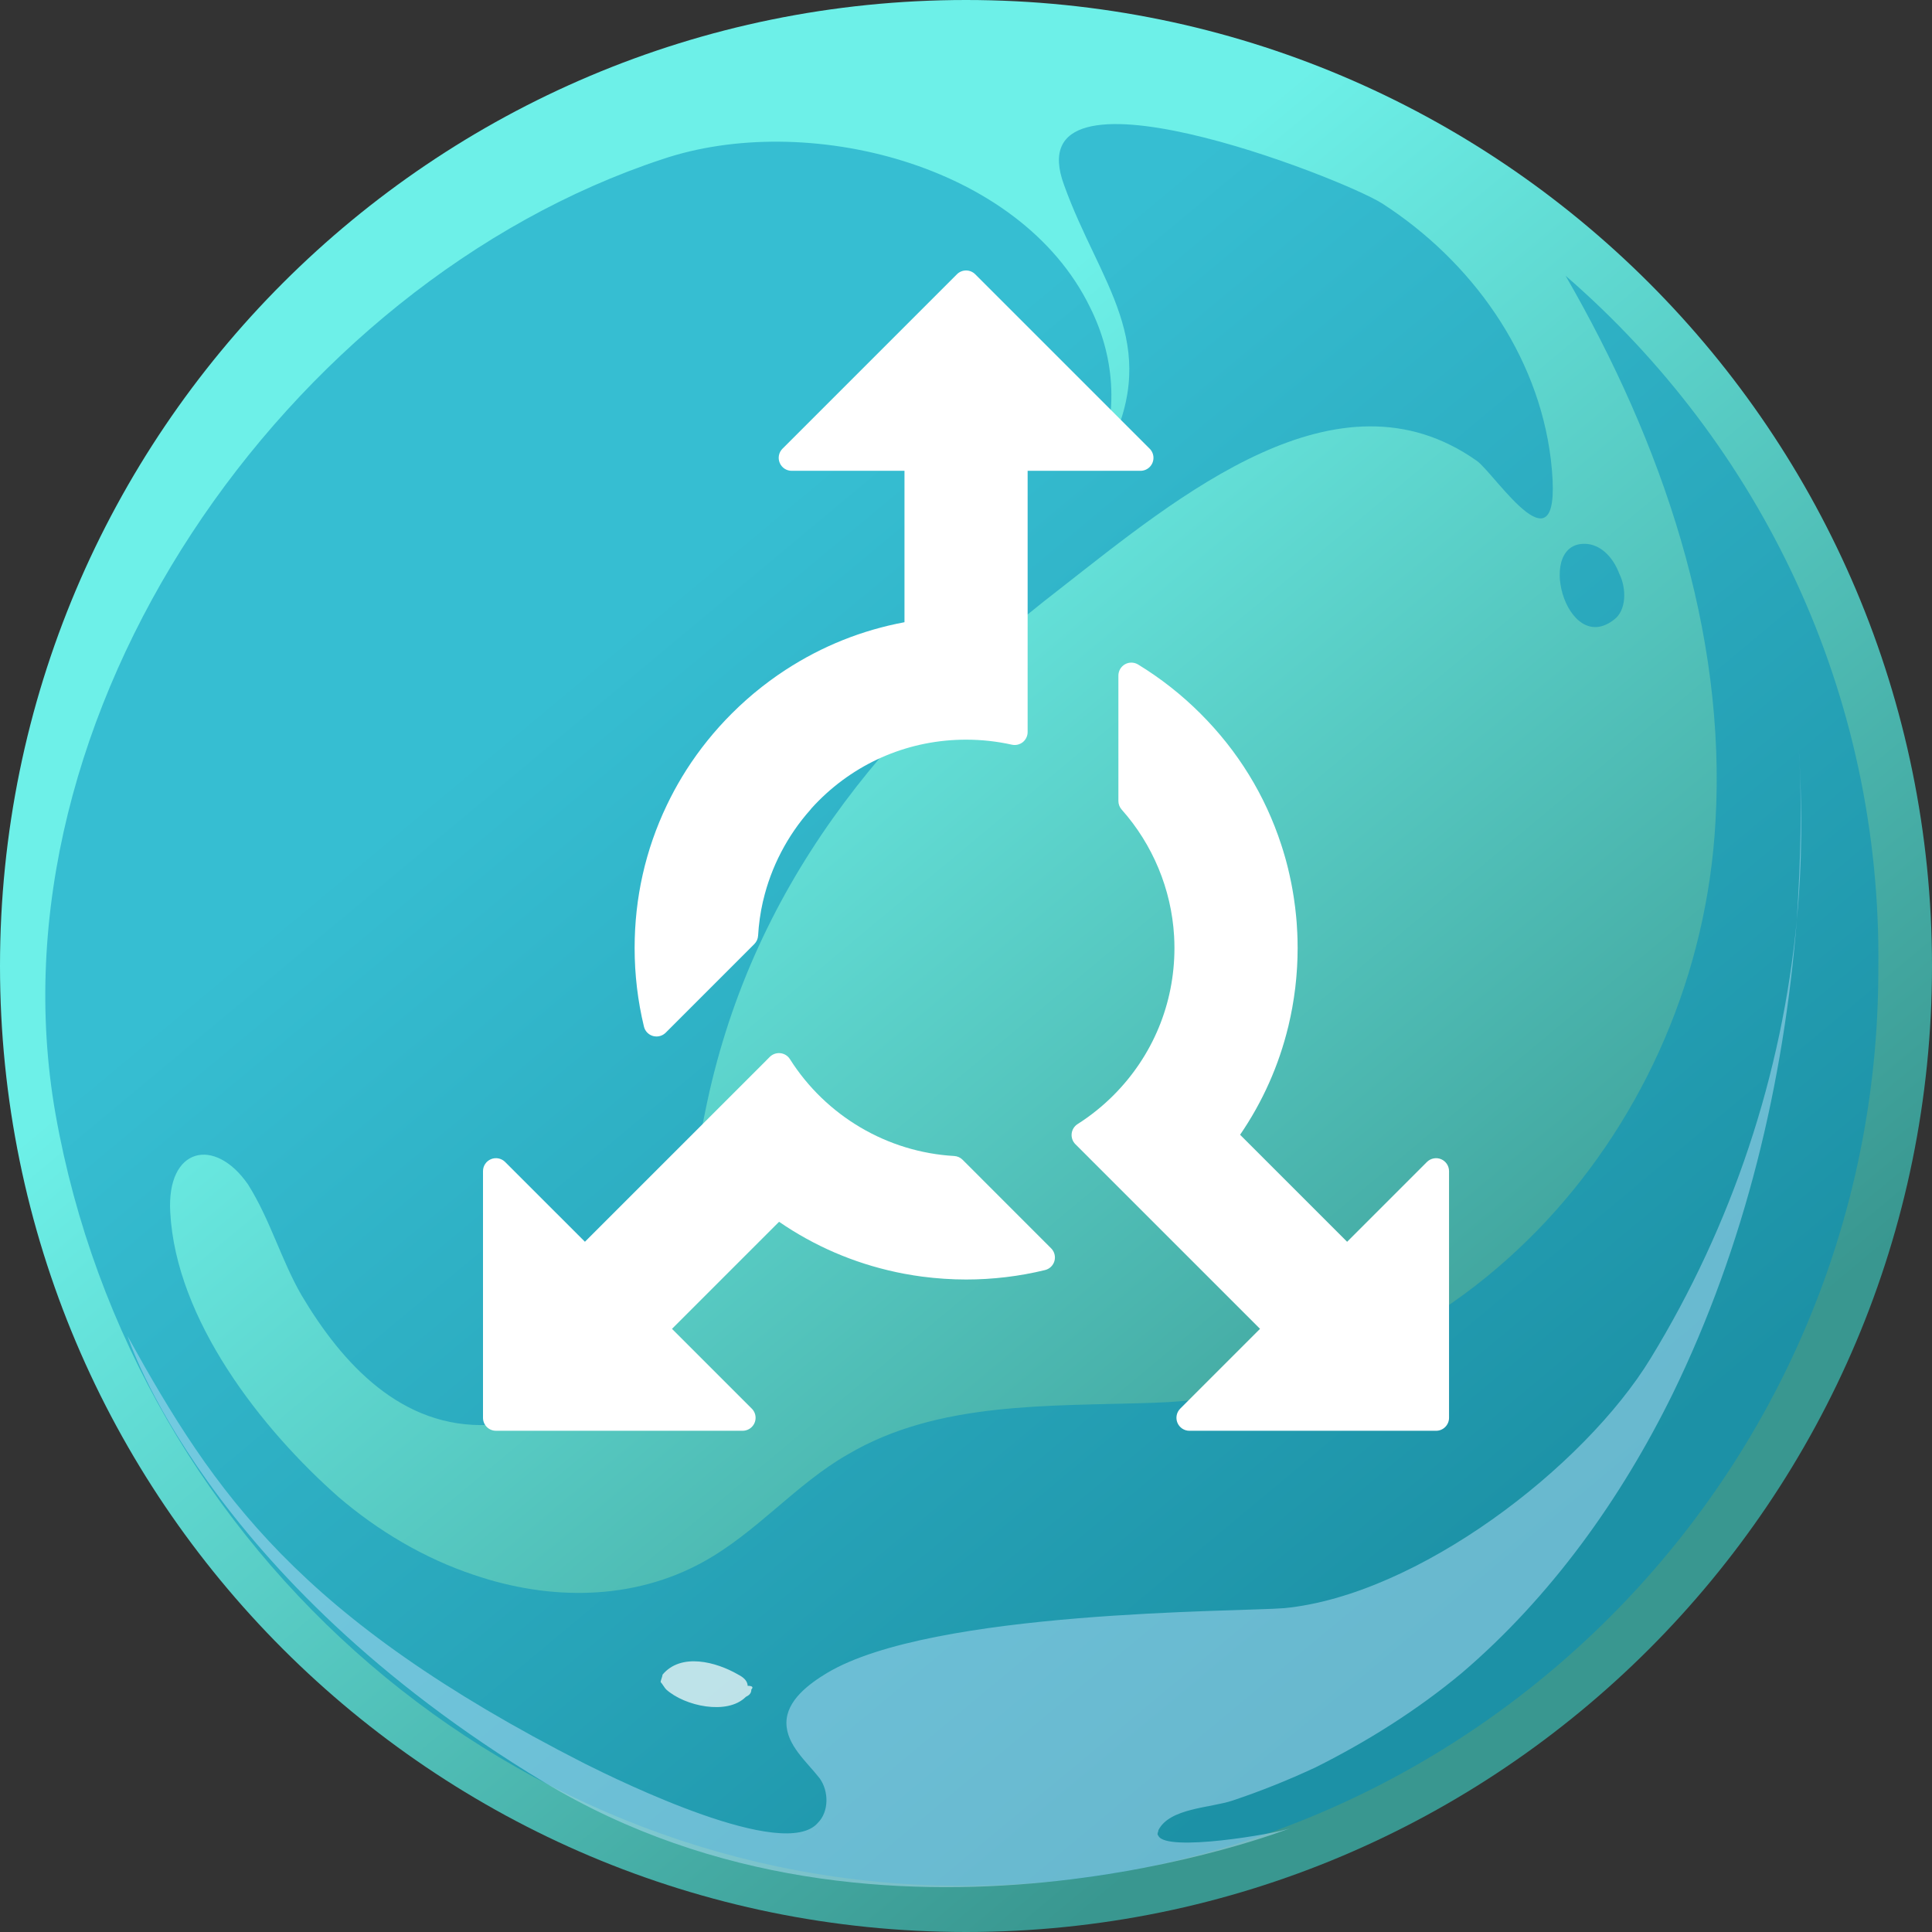
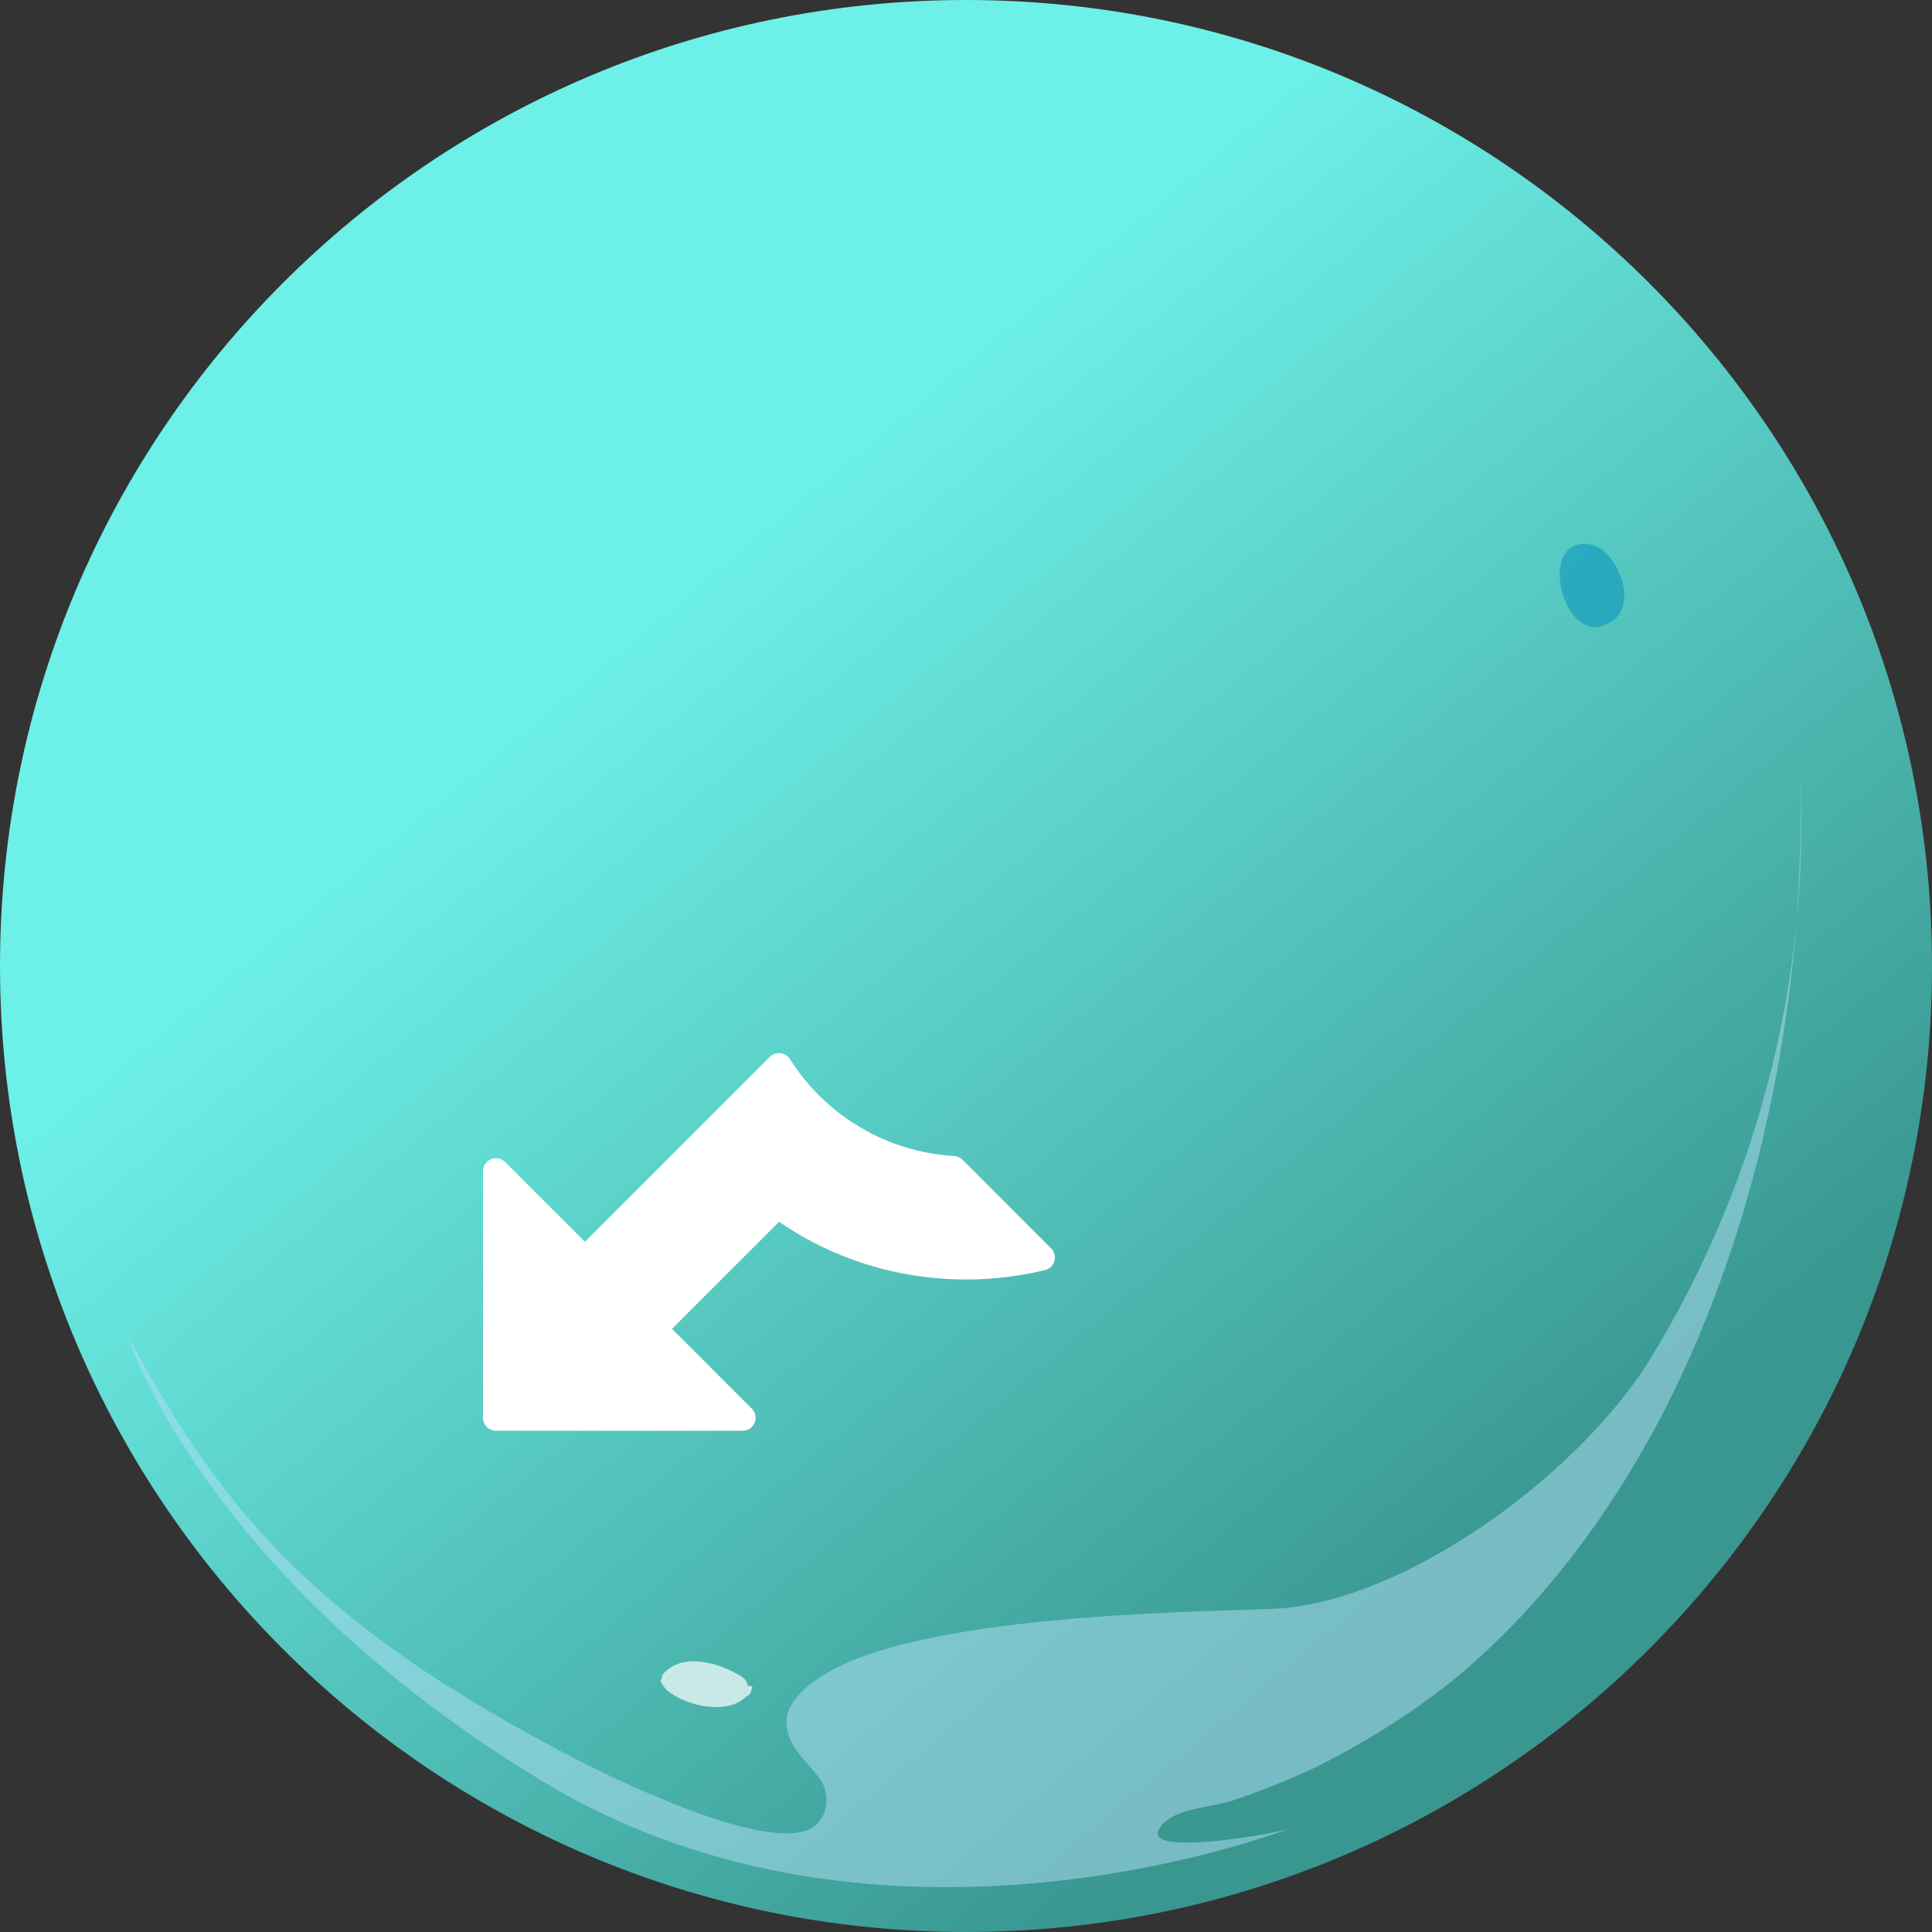
<svg xmlns="http://www.w3.org/2000/svg" width="100" height="100" viewBox="0 0 100 100" fill="none">
  <rect x="0" y="0" width="100" height="100" fill="#333333" stroke="none" />
  <path d="M50 100C77.614 100 100 77.614 100 50C100 22.386 77.614 0 50 0C22.386 0 0 22.386 0 50C0 77.614 22.386 100 50 100Z" fill="url(#paint0_linear)" />
-   <path opacity="0.5" d="M81.035 14.273C86.015 22.893 89.368 32.664 88.793 42.529C87.931 58.238 75.862 72.031 59.77 72.606C54.31 72.798 48.563 72.51 43.87 75.288C41.188 76.821 39.176 79.311 36.399 80.844C32.759 82.855 28.448 82.855 24.521 81.514C21.935 80.652 19.54 79.215 17.529 77.491C13.506 73.947 9.1 68.296 8.812 62.74C8.621 59.388 11.111 58.813 12.835 61.303C13.985 63.123 14.559 65.231 15.613 67.051C17.72 70.595 20.786 73.947 25.288 73.755C33.334 73.277 35.249 63.698 36.494 57.568C38.793 46.074 45.69 37.549 54.885 30.46C61.015 25.671 69.253 18.775 76.437 23.851C77.395 24.522 81.035 30.269 80.268 23.756C79.598 18.296 76.15 13.507 71.552 10.537C69.445 9.196 52.49 2.587 55.077 9.579C56.897 14.656 60.153 17.721 57.376 23.277C57.184 23.66 56.992 23.947 56.801 24.235C57.95 21.265 57.663 18.392 56.418 15.901C52.778 8.43 41.667 5.748 34.291 8.238C14.847 14.656 -0.766 36.974 2.874 57.664C6.897 80.365 26.628 97.606 49.809 97.606C75.958 97.606 97.222 76.342 97.222 50.192C97.414 35.825 91.092 22.989 81.035 14.273Z" fill="#008CBC" />
  <path opacity="0.5" d="M82.184 28.158C79.406 27.871 81.034 34.001 83.525 32.086C84.195 31.607 84.195 30.457 83.812 29.691C83.525 28.924 82.95 28.254 82.184 28.158Z" fill="#008CBC" />
  <g opacity="0.7">
    <path opacity="0.7" d="M93.004 47.605C92.238 55.651 89.651 63.41 85.437 70.307C81.989 75.958 73.368 82.567 66.471 83.238C64.077 83.429 48.272 83.333 42.812 86.59C41.855 87.165 40.705 88.027 40.705 89.176C40.705 90.326 41.759 91.188 42.429 92.05C42.908 92.72 42.908 93.774 42.333 94.349C40.609 96.36 32.18 92.242 30.265 91.284C15.418 83.717 11.107 77.299 6.605 69.157C6.605 69.157 10.533 81.609 28.157 92.242C45.782 102.874 66.759 94.636 66.759 94.636C65.992 94.924 60.341 95.881 59.958 95.019C59.862 94.924 59.958 94.828 59.958 94.732C60.533 93.582 62.64 93.582 63.789 93.199C65.226 92.72 66.663 92.146 68.1 91.475C70.782 90.134 73.368 88.506 75.667 86.59C80.264 82.663 83.904 77.586 86.586 72.126C90.322 64.464 92.333 56.035 93.004 47.605Z" fill="#B7E2FA" />
    <path opacity="0.7" d="M93.1 38.695C93.291 41.569 93.195 44.538 93.004 47.603C93.291 44.634 93.291 41.665 93.1 38.695Z" fill="#B7E2FA" />
  </g>
  <path opacity="0.7" d="M38.889 87.448C38.889 87.64 38.793 87.736 38.601 87.832C37.644 88.79 35.441 88.311 34.483 87.448C34.387 87.353 34.291 87.161 34.195 87.065C34.195 86.969 34.291 86.778 34.291 86.682C35.249 85.533 37.069 86.012 38.218 86.682C38.41 86.778 38.697 86.97 38.697 87.257C38.985 87.257 38.985 87.353 38.889 87.448Z" fill="white" />
-   <path d="M74.588 59.998C74.337 59.895 74.048 59.953 73.856 60.145L69.727 64.274L64.187 58.735C65.354 57.03 66.191 55.153 66.679 53.142C66.68 53.139 66.681 53.136 66.682 53.133L66.683 53.13C66.717 52.982 66.752 52.828 66.786 52.668L66.797 52.62C66.828 52.47 66.858 52.318 66.885 52.171L66.892 52.131C66.952 51.8 67.001 51.467 67.041 51.138L67.046 51.096C67.063 50.953 67.078 50.811 67.09 50.671C67.094 50.633 67.097 50.596 67.1 50.557L67.102 50.534C67.112 50.422 67.12 50.309 67.127 50.196C67.131 50.141 67.134 50.087 67.138 50.031C67.144 49.922 67.149 49.814 67.152 49.706L67.154 49.658C67.156 49.62 67.157 49.583 67.158 49.545C67.162 49.406 67.164 49.262 67.164 49.119L67.165 49.108C67.165 49.094 67.166 49.08 67.166 49.067C67.166 49.053 67.165 49.038 67.165 49.024L67.164 49.01C67.164 48.9 67.163 48.791 67.16 48.683C67.16 48.646 67.158 48.609 67.158 48.574L67.156 48.533C67.154 48.452 67.151 48.37 67.147 48.288C67.144 48.236 67.142 48.182 67.138 48.13C67.134 48.05 67.129 47.97 67.124 47.889L67.121 47.848C67.119 47.811 67.116 47.774 67.114 47.738C67.106 47.644 67.098 47.551 67.09 47.456L67.085 47.414C67.084 47.394 67.082 47.372 67.079 47.349C67.067 47.224 67.053 47.101 67.038 46.977C67.034 46.944 67.029 46.912 67.025 46.879L67.019 46.837C67.009 46.755 66.998 46.674 66.986 46.593C66.979 46.539 66.971 46.487 66.963 46.433C66.951 46.358 66.939 46.282 66.926 46.208L66.923 46.19C66.915 46.142 66.907 46.095 66.899 46.046C66.885 45.968 66.87 45.888 66.855 45.809L66.847 45.768C66.84 45.734 66.834 45.702 66.828 45.669C66.804 45.548 66.779 45.43 66.752 45.312C66.745 45.278 66.738 45.246 66.73 45.214L66.72 45.172C66.703 45.094 66.684 45.016 66.666 44.938C66.652 44.884 66.638 44.831 66.624 44.775C66.606 44.705 66.588 44.636 66.57 44.566C66.554 44.51 66.539 44.455 66.524 44.4C66.504 44.329 66.483 44.258 66.462 44.188L66.45 44.151C66.439 44.111 66.428 44.071 66.416 44.032C66.385 43.93 66.352 43.83 66.32 43.73C65.481 41.158 64.074 38.872 62.138 36.937C61.163 35.962 60.076 35.107 58.908 34.395C58.701 34.269 58.442 34.264 58.231 34.382C58.019 34.502 57.888 34.725 57.888 34.967V41.458C57.888 41.624 57.948 41.782 58.059 41.906C59.667 43.712 60.63 46.032 60.77 48.436C60.77 48.44 60.77 48.444 60.771 48.448C60.783 48.663 60.789 48.872 60.789 49.068C60.789 51.95 59.667 54.656 57.63 56.695C57.067 57.257 56.443 57.759 55.775 58.183C55.604 58.292 55.491 58.472 55.469 58.675C55.447 58.877 55.517 59.079 55.661 59.223L65.219 68.78L61.089 72.91C60.898 73.1 60.84 73.389 60.943 73.641C61.048 73.893 61.293 74.057 61.564 74.057H74.331C74.701 74.057 75.002 73.757 75.002 73.385V60.618C75.002 60.347 74.838 60.103 74.588 59.998Z" fill="white" />
-   <path d="M33.8 53.624C33.86 53.64 33.921 53.648 33.981 53.648C34.157 53.648 34.328 53.579 34.456 53.452L39.043 48.865C39.16 48.748 39.229 48.593 39.239 48.429C39.273 47.836 39.356 47.245 39.488 46.665C39.493 46.65 39.497 46.634 39.501 46.617C39.907 44.878 40.754 43.249 41.949 41.907C41.969 41.886 41.986 41.864 42.002 41.839C42.128 41.699 42.254 41.567 42.378 41.443C44.415 39.407 47.123 38.285 50.003 38.285C50.804 38.285 51.6 38.372 52.374 38.545C52.571 38.589 52.779 38.541 52.94 38.414C53.098 38.286 53.19 38.094 53.19 37.891V24.369H59.03C59.031 24.369 59.032 24.369 59.032 24.369C59.403 24.369 59.703 24.069 59.703 23.698C59.703 23.5 59.617 23.322 59.481 23.199L50.478 14.197C50.216 13.934 49.791 13.934 49.529 14.197L40.502 23.224C40.31 23.416 40.252 23.705 40.357 23.955C40.461 24.206 40.705 24.369 40.977 24.369H46.816V32.206C44.618 32.616 42.554 33.442 40.67 34.667L40.663 34.671C40.103 35.036 39.558 35.439 39.043 35.868L38.979 35.921C38.877 36.007 38.774 36.097 38.674 36.184L38.668 36.19C38.642 36.212 38.616 36.235 38.59 36.259C38.493 36.346 38.393 36.438 38.293 36.53L38.27 36.552C38.255 36.565 38.241 36.579 38.227 36.592C38.094 36.717 37.978 36.83 37.871 36.938C36.983 37.825 36.193 38.807 35.523 39.856C35.521 39.859 35.519 39.863 35.517 39.866C35.446 39.977 35.375 40.093 35.303 40.211C35.303 40.213 35.3 40.216 35.299 40.218C35.23 40.331 35.161 40.45 35.093 40.568C35.093 40.57 35.092 40.57 35.092 40.57C35.092 40.572 35.091 40.573 35.09 40.574C35.024 40.69 34.958 40.81 34.892 40.93C34.892 40.933 34.89 40.934 34.89 40.935C34.827 41.053 34.763 41.174 34.7 41.297C34.7 41.298 34.699 41.3 34.699 41.3C34.639 41.418 34.577 41.541 34.517 41.669C34.517 41.67 34.516 41.671 34.516 41.672C33.408 43.986 32.848 46.474 32.848 49.07C32.848 50.444 33.01 51.811 33.331 53.138C33.387 53.372 33.566 53.558 33.8 53.624Z" fill="white" />
  <path d="M49.824 60.029C49.707 59.912 49.552 59.843 49.388 59.834C45.929 59.637 42.75 57.764 40.886 54.82C40.777 54.647 40.596 54.535 40.394 54.513C40.192 54.49 39.99 54.561 39.845 54.703L39.65 54.899C39.647 54.903 39.643 54.907 39.639 54.911L30.276 64.273L26.146 60.144C25.953 59.952 25.665 59.894 25.414 59.998C25.163 60.102 25 60.347 25 60.617V73.385C25 73.756 25.3 74.056 25.671 74.056H38.437C38.438 74.056 38.438 74.056 38.438 74.056C38.809 74.056 39.109 73.756 39.109 73.385C39.109 73.187 39.024 73.01 38.887 72.886L34.782 68.781L40.324 63.239C42.151 64.495 44.176 65.367 46.349 65.837L46.379 65.844C46.517 65.872 46.655 65.901 46.796 65.928L46.833 65.934C46.972 65.96 47.113 65.984 47.252 66.006L47.281 66.012C47.428 66.035 47.576 66.056 47.721 66.076C47.724 66.076 47.726 66.076 47.728 66.077C48.483 66.175 49.249 66.227 50.003 66.227C51.385 66.227 52.759 66.063 54.091 65.738C54.326 65.681 54.513 65.501 54.578 65.268C54.643 65.035 54.578 64.784 54.406 64.613L49.824 60.029Z" fill="white" />
  <defs>
    <linearGradient id="paint0_linear" x1="34.348" y1="31.234" x2="76.714" y2="82.073" gradientUnits="userSpaceOnUse">
      <stop stop-color="#6DF0E8" />
      <stop offset="1" stop-color="#399790" />
    </linearGradient>
  </defs>
</svg>